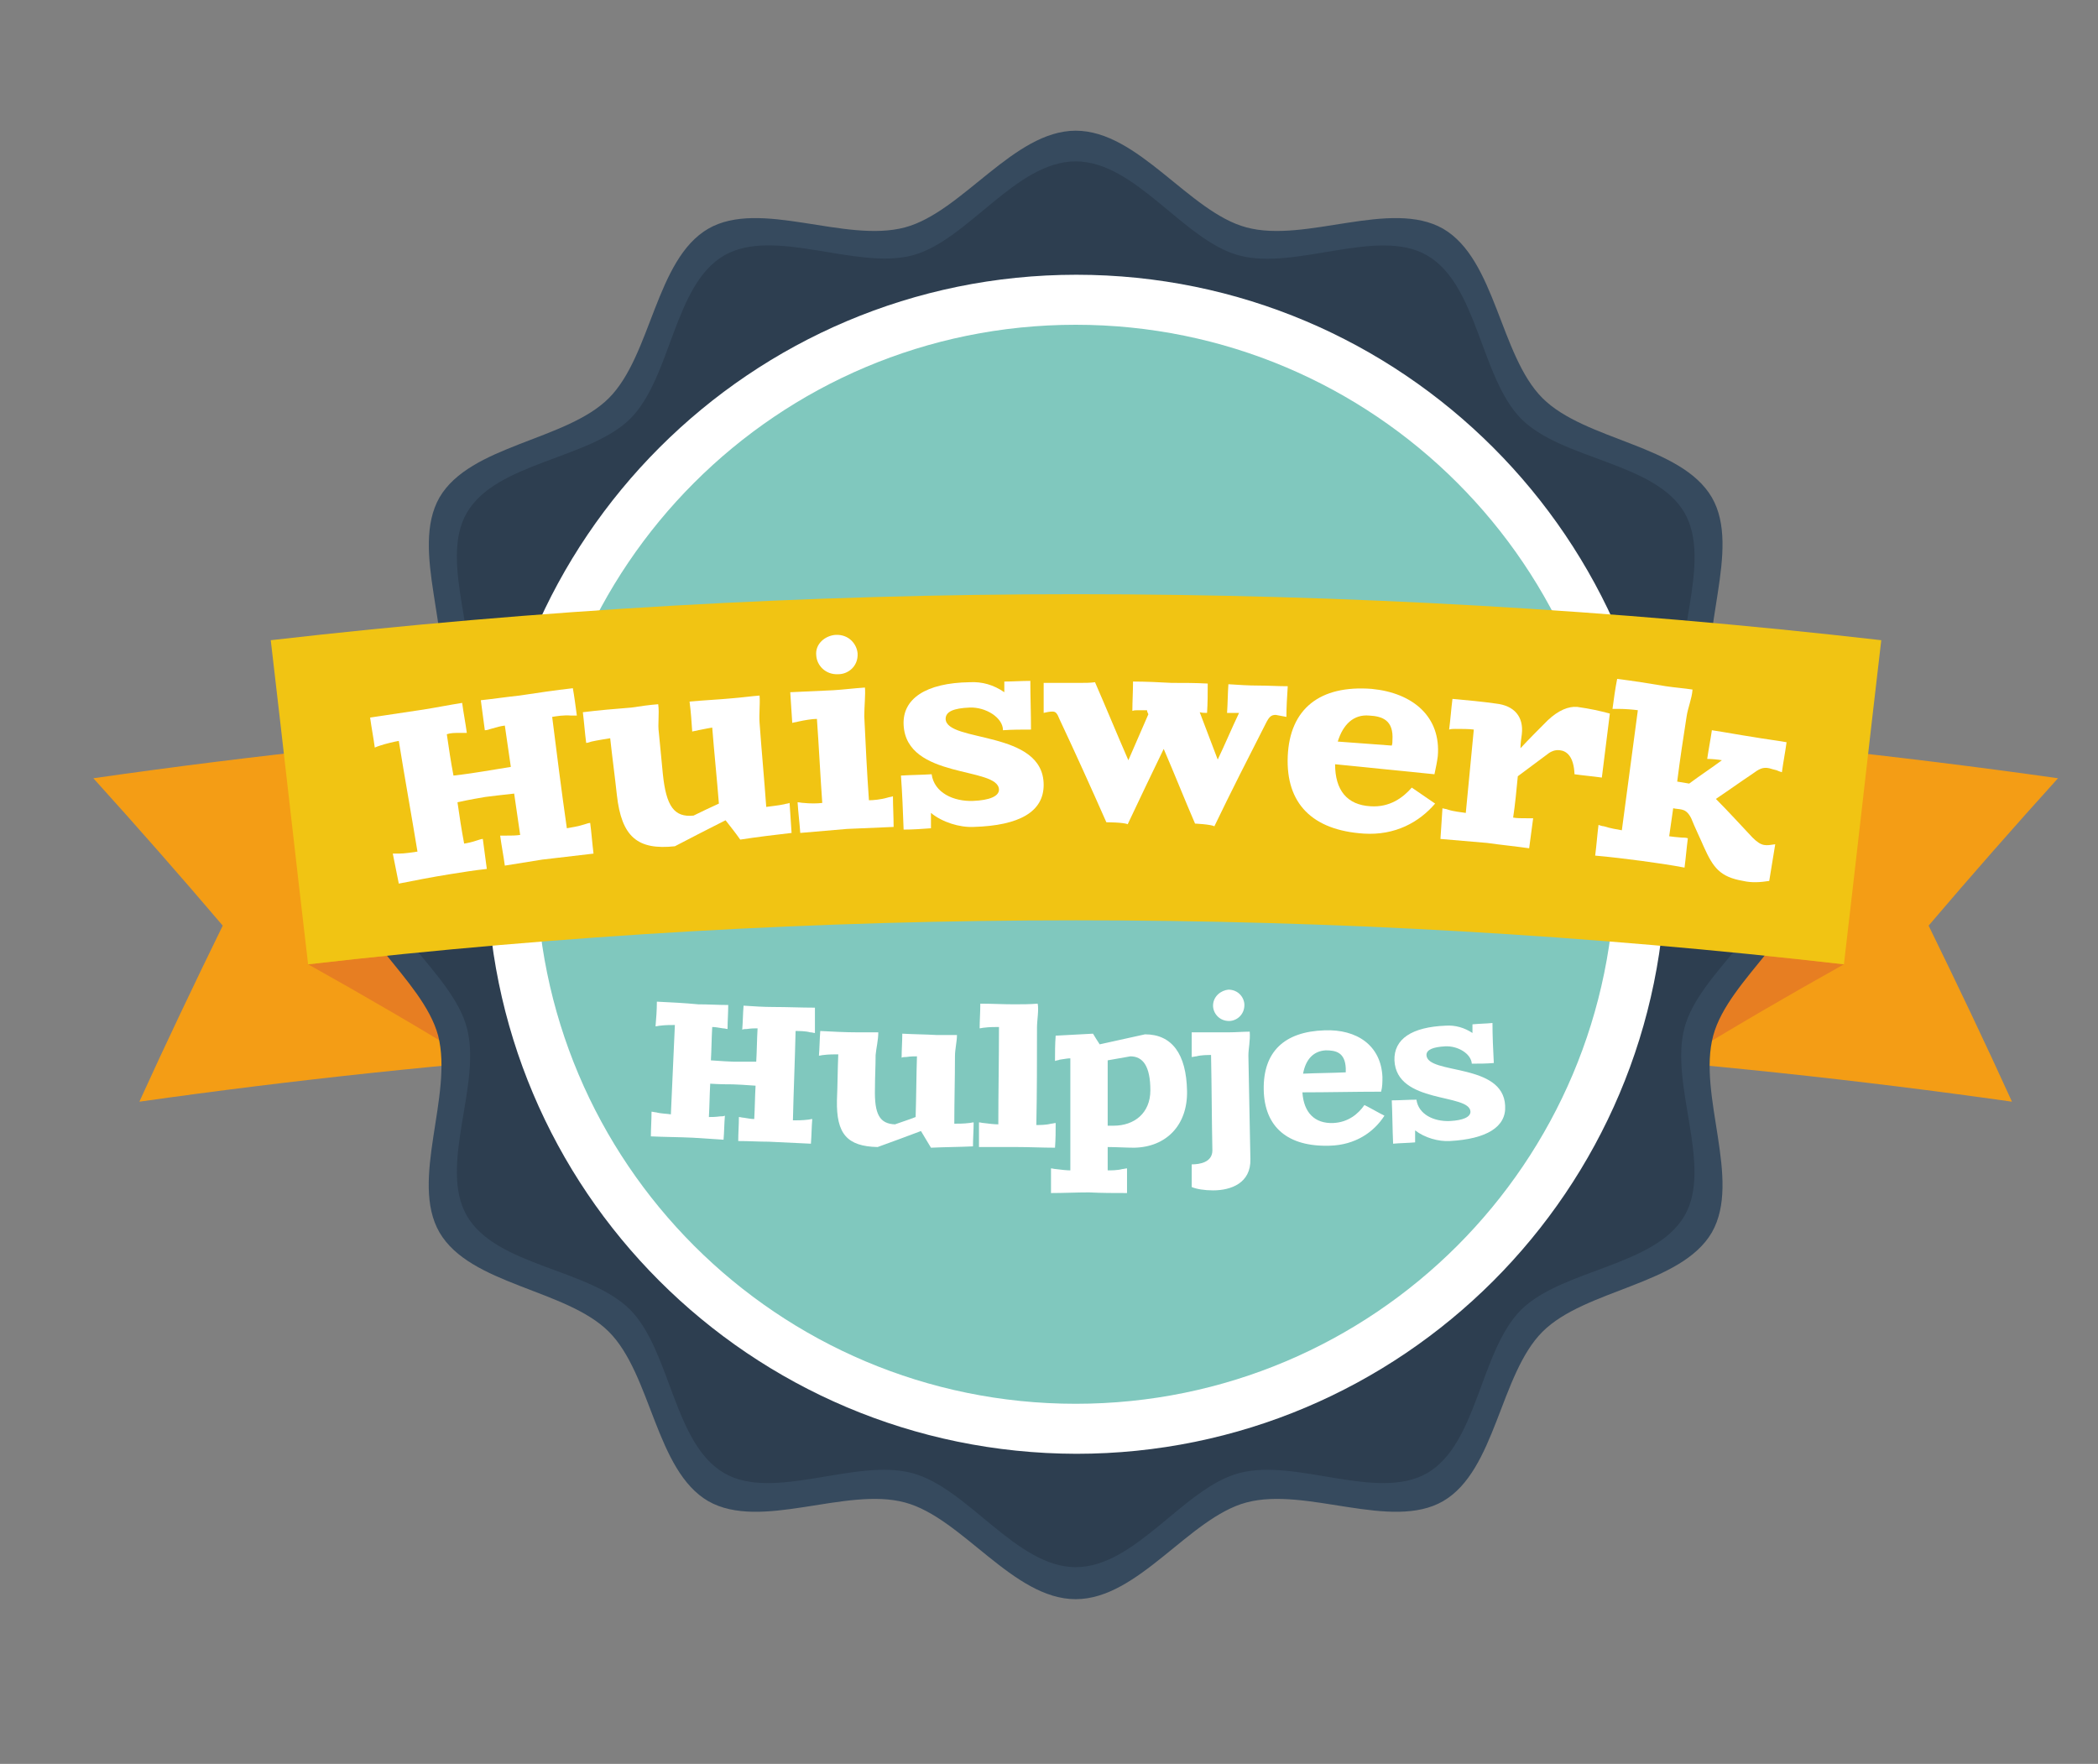
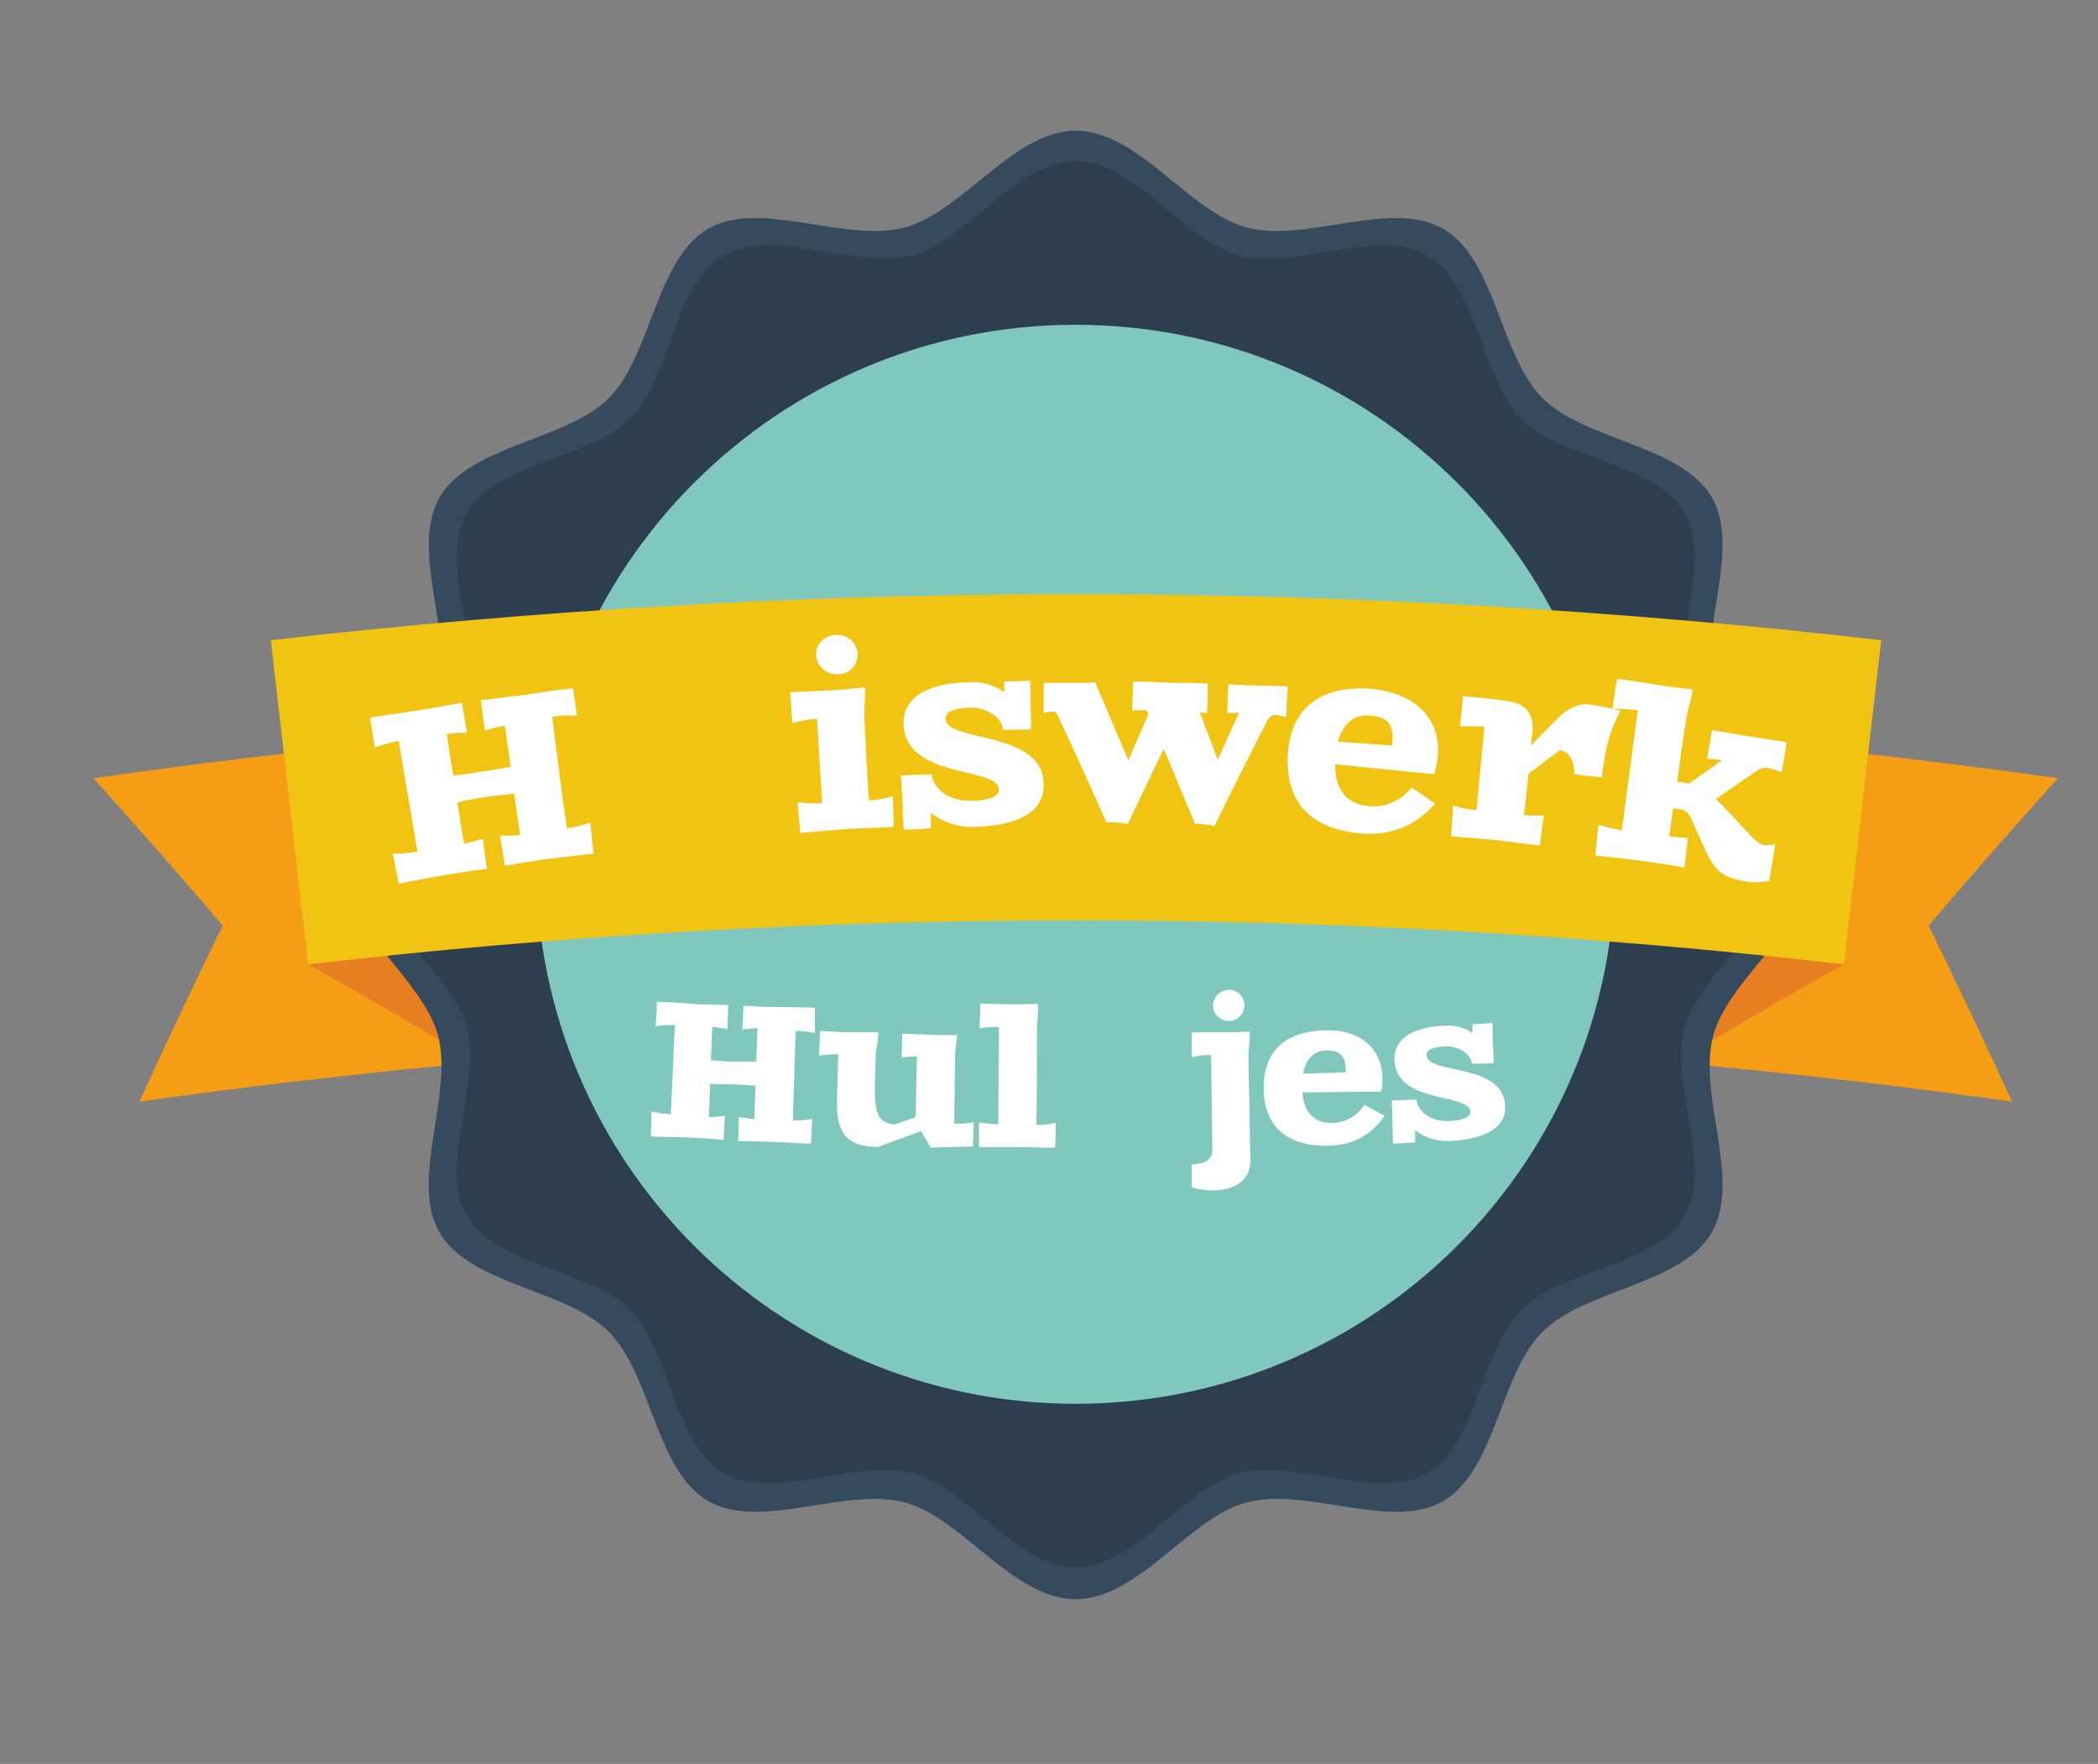
<svg xmlns="http://www.w3.org/2000/svg" version="1.1" id="Laag_1" x="0px" y="0px" viewBox="0 0 314.6 264.5" style="enable-background:new 0 0 314.6 264.5;" xml:space="preserve">
  <rect x="0" y="0" width="314.6" height="264.5" fill="#808080" stroke="none" />
  <style type="text/css">
	.st0{fill:#F49D15;}
	.st1{fill:#E77E22;}
	.st2{fill:#364A5E;}
	.st3{fill:#2D3E50;}
	.st4{fill:#FFFFFF;}
	.st5{fill:#80C8BE;}
	.st6{fill:#F1C413;}
</style>
  <g>
    <path class="st0" d="M301.7,165.2c-46.6-6.6-93.5-9.9-140.4-9.9c-46.9,0-93.8,3.3-140.4,9.9c4-8.8,8.2-17.6,12.5-26.4   c-6.3-7.4-12.8-14.8-19.4-22.1c48.8-7,98-10.4,147.3-10.4c49.2,0,98.4,3.5,147.3,10.4c-6.6,7.3-13.1,14.7-19.4,22.1   C293.5,147.6,297.7,156.4,301.7,165.2z" />
    <path class="st1" d="M276.5,144.6c-76.5-8.8-153.8-8.8-230.3,0c8.6,4.8,17,9.7,25.3,14.8c59.8-5.4,119.9-5.4,179.7,0   C259.5,154.3,267.9,149.4,276.5,144.6z" />
    <path class="st2" d="M161.3,239.8c-9.4,0-17-12.2-25.6-14.5c-8.9-2.4-21.6,4.3-29.5-0.2c-7.9-4.6-8.5-19-14.9-25.4   c-6.4-6.4-20.8-7-25.4-14.9c-4.5-7.8,2.1-20.5-0.2-29.5c-2.3-8.6-14.5-16.3-14.5-25.6c0-9.4,12.2-17,14.5-25.6   c2.4-8.9-4.3-21.6,0.2-29.5c4.6-7.9,19-8.5,25.4-14.9c6.4-6.4,7-20.8,14.9-25.4c7.8-4.5,20.5,2.2,29.5-0.2   c8.6-2.3,16.3-14.5,25.6-14.5c9.4,0,17,12.2,25.6,14.5c8.9,2.4,21.6-4.3,29.5,0.2c7.9,4.6,8.5,19,14.9,25.4   c6.4,6.4,20.8,7,25.4,14.9c4.5,7.8-2.2,20.5,0.2,29.5c2.3,8.6,14.5,16.3,14.5,25.6c0,9.4-12.2,17-14.5,25.6   c-2.4,8.9,4.3,21.6-0.2,29.5c-4.6,7.9-19,8.5-25.4,14.9c-6.4,6.4-7,20.8-14.9,25.4c-7.8,4.5-20.5-2.2-29.5,0.2   C178.3,227.6,170.7,239.8,161.3,239.8z" />
    <path class="st3" d="M55.9,129.6c0-9,11.9-16.2,14.1-24.5c2.3-8.5-4.3-20.8,0-28.2c4.4-7.6,18.3-8,24.5-14.1   c6.2-6.2,6.5-20.1,14.1-24.5c7.5-4.3,19.7,2.2,28.2,0c8.3-2.2,15.5-14.1,24.5-14.1c9,0,16.2,11.9,24.5,14.1   c8.5,2.3,20.8-4.3,28.2,0c7.6,4.4,8,18.3,14.1,24.5c6.2,6.2,20.1,6.5,24.5,14.1c4.3,7.5-2.2,19.7,0,28.2   c2.2,8.3,14.1,15.5,14.1,24.5c0,9-11.9,16.2-14.1,24.5c-2.3,8.5,4.3,20.8,0,28.2c-4.4,7.6-18.3,8-24.5,14.1   c-6.2,6.2-6.5,20.1-14.1,24.5c-7.5,4.3-19.7-2.3-28.2,0c-8.3,2.2-15.5,14.1-24.5,14.1c-8.9,0-16.2-11.9-24.5-14.1   c-8.5-2.3-20.8,4.3-28.2,0c-7.6-4.4-8-18.3-14.1-24.5c-6.2-6.2-20.1-6.5-24.5-14.1c-4.3-7.5,2.3-19.7,0-28.2   C67.8,145.8,55.9,138.5,55.9,129.6z" />
-     <path class="st4" d="M73,129.6c0-48.8,39.6-88.4,88.4-88.4c48.8,0,88.4,39.6,88.4,88.4c0,48.8-39.6,88.4-88.4,88.4   C112.5,217.9,73,178.4,73,129.6z" />
    <path class="st5" d="M80.4,129.6c0-44.7,36.2-80.9,80.9-80.9c44.7,0,80.9,36.2,80.9,80.9c0,44.7-36.2,80.9-80.9,80.9   C116.6,210.5,80.4,174.3,80.4,129.6z" />
    <g>
      <path class="st6" d="M276.5,144.6c-76.5-8.8-153.8-8.8-230.3,0c-1.9-16.2-3.7-32.4-5.6-48.6c80.2-9.2,161.2-9.2,241.5,0    C280.2,112.2,278.4,128.4,276.5,144.6z" />
    </g>
  </g>
  <g>
    <path class="st4" d="M86.5,107.3c-0.3,0-0.6,0-0.9,0c-1-0.1-2.2,0.1-2.8,0.2c0.7,5.6,1.4,11.1,2.2,16.7c0.6-0.1,1.8-0.3,2.7-0.6   c0.3-0.1,0.6-0.2,0.8-0.2c0.2,1.5,0.3,3,0.5,4.6c-2.6,0.3-5.1,0.6-7.7,0.9c-1.9,0.3-3.7,0.6-5.6,0.9c-0.2-1.5-0.5-3-0.7-4.5   c0.3,0,0.6,0,0.9,0c0.9,0,1.4,0,2.1-0.1c-0.3-2.1-0.6-4.1-0.9-6.2c-1.8,0.2-3.6,0.4-4.3,0.5c-0.6,0.1-2.4,0.4-4.2,0.8   c0.3,2.1,0.6,4.1,1,6.2c0.6-0.1,1.1-0.2,2-0.5c0.3-0.1,0.6-0.2,0.8-0.2c0.2,1.5,0.4,3,0.6,4.5c-1.9,0.2-3.7,0.5-5.6,0.8   c-2.5,0.4-5.1,0.9-7.6,1.4c-0.3-1.5-0.6-3-0.9-4.5c0.3,0,0.6,0,0.9,0c0.9,0,2.1-0.2,2.8-0.3c-0.9-5.5-1.9-11-2.8-16.6   c-0.6,0.1-1.9,0.4-2.8,0.7c-0.3,0.1-0.6,0.2-0.8,0.3c-0.2-1.5-0.5-3-0.7-4.5c2.7-0.4,5.3-0.8,8-1.2c1.9-0.3,3.9-0.7,5.8-1   c0.2,1.5,0.5,3,0.7,4.5c-0.3,0-0.6,0-0.9,0c-1,0-1.5,0-2.1,0.2c0.3,2.1,0.6,4.1,1,6.2c1.8-0.2,3.7-0.5,4.3-0.6   c0.6-0.1,2.5-0.4,4.3-0.7c-0.3-2.1-0.6-4.1-0.9-6.2c-0.7,0.1-1.1,0.2-2.1,0.5c-0.3,0.1-0.6,0.2-0.9,0.2c-0.2-1.5-0.4-3-0.6-4.5   c1.9-0.2,3.9-0.5,5.8-0.7c2.7-0.4,5.3-0.8,8-1.1C86.1,104.3,86.3,105.8,86.5,107.3z" />
-     <path class="st4" d="M113.9,108.4c0.3,4.2,0.7,8.4,1,12.6c0.6-0.1,1.8-0.2,2.7-0.4c0.3-0.1,0.6-0.1,0.8-0.2c0.1,1.5,0.2,3,0.3,4.5   c-2.6,0.3-5.1,0.6-7.7,1c-0.7-1-1.5-2-2.2-2.9c-2.6,1.3-5.1,2.6-7.6,3.9c-5.6,0.6-8-1.4-8.7-7.7c-0.3-2.8-0.7-5.7-1-8.5   c-0.6,0.1-1.9,0.3-2.8,0.5c-0.3,0.1-0.6,0.2-0.8,0.2c-0.2-1.5-0.3-3-0.5-4.6c2.4-0.3,4.8-0.5,7.3-0.7c1.3-0.2,2.7-0.4,4-0.5   c0.2,1.5-0.1,2.9,0.1,4.3c0.2,2.1,0.4,4.1,0.6,6.2c0.5,4.8,1.7,6.5,4.6,6.2c1.2-0.6,2.5-1.2,3.8-1.8c-0.3-3.8-0.7-7.6-1-11.4   c-0.6,0.1-1.1,0.2-2.1,0.4c-0.3,0.1-0.6,0.1-0.9,0.2c-0.1-1.5-0.2-3-0.4-4.5c2.2-0.2,4.4-0.3,6.5-0.5c1.3-0.1,2.7-0.3,4-0.4   C114,105.6,113.8,107,113.9,108.4z" />
    <path class="st4" d="M129.6,107.4c0.2,4.2,0.4,8.4,0.7,12.6c0.6,0,1.8-0.1,2.8-0.4c0.3-0.1,0.6-0.1,0.8-0.2c0,1.5,0.1,3.1,0.1,4.6   c-2.3,0.1-4.7,0.2-7,0.3c-2.3,0.2-4.7,0.4-7,0.6c-0.1-1.5-0.3-3-0.4-4.6c0.3,0,0.6,0.1,0.9,0.1c0.9,0.1,2.1,0.1,2.8,0   c-0.3-4.2-0.5-8.4-0.8-12.6c-0.7,0-1.9,0.2-2.8,0.4c-0.3,0.1-0.6,0.1-0.9,0.2c-0.1-1.5-0.2-3.1-0.3-4.6c2.2-0.1,4.4-0.2,6.5-0.3   c1.6-0.1,3.1-0.3,4.7-0.4C129.8,104.1,129.6,106,129.6,107.4z M125.3,95.2c2-0.1,3.2,1.4,3.3,2.8c0.1,1.9-1.4,3.1-2.9,3.1   c-1.9,0.1-3.2-1.3-3.3-2.8C122.2,96.5,123.8,95.3,125.3,95.2z" />
    <path class="st4" d="M154.6,109.4c-1.4,0-2.8,0-4.2,0.1c0-1.9-2.6-3.5-5-3.4c-2.4,0.1-3.6,0.6-3.6,1.7c0.1,3.6,14.7,1.6,14.7,9.9   c0,4-3.6,6.1-10.5,6.3c-2.1,0.1-4.7-0.7-6.4-2.1c0,0.8,0,1.5,0,2.3c-1.4,0.1-2.7,0.2-4.1,0.2c-0.1-2.7-0.2-5.4-0.4-8.1   c1.5-0.1,3.1-0.1,4.6-0.2c0.4,2.8,3.3,4.1,6.2,4c2.5-0.1,3.9-0.7,3.9-1.7c-0.1-3.5-13.9-1.5-14.3-9.7c-0.2-3.9,3.3-6.3,9.9-6.4   c1.9-0.1,3.6,0.4,5.2,1.5c0-0.5,0-1.1,0-1.6c1.3,0,2.6-0.1,3.9-0.1C154.5,104.4,154.6,106.9,154.6,109.4z" />
    <path class="st4" d="M192.9,107.5c-0.5-0.1-1.1-0.2-1.6-0.3c-0.7,0-1,0.3-1.5,1.3c-2.6,5.1-5.2,10.2-7.7,15.4   c-0.6-0.3-2.9-0.4-2.9-0.4c-1.6-3.7-3.1-7.5-4.7-11.2c-1.8,3.7-3.6,7.5-5.4,11.3c-0.6-0.3-3.2-0.3-3.2-0.3   c-2.3-5.2-4.6-10.3-7-15.4c-0.4-1-0.6-1.2-1.1-1.2c-0.4,0-0.9,0.1-1.3,0.2c0-1.5,0-3,0-4.5c1.8,0,3.6,0,5.5,0c0.7,0,1.5,0,2.2-0.1   c1.7,3.9,3.3,7.8,5,11.7c1-2.3,2-4.6,3-6.9c-0.1-0.2-0.2-0.4-0.2-0.6c-0.3,0-1,0-1.4,0c-0.3,0-0.5,0-0.8,0.1c0-1.5,0.1-2.9,0.1-4.4   c1.9,0,3.9,0.1,5.8,0.2c1.8,0,3.6,0,5.4,0.1c0,1.5,0,2.9-0.1,4.4c-0.4,0-0.7,0-1.1-0.1c0.9,2.4,1.8,4.7,2.7,7.1   c1.1-2.3,2.1-4.7,3.2-7c-0.2,0-1.3,0-1.8,0c0.1-1.4,0.1-2.9,0.2-4.3c1.5,0.1,3,0.2,4.5,0.2c1.5,0,2.9,0.1,4.4,0.1   C193,104.5,192.9,106,192.9,107.5z" />
    <path class="st4" d="M215.6,113.4c-0.1,0.8-0.3,1.8-0.5,2.7c-5-0.5-9.9-1-14.9-1.5c0,3.9,1.8,6.1,5.3,6.3c2.9,0.2,4.9-1.3,6.2-2.8   c1.2,0.8,2.3,1.6,3.5,2.4c-2.4,2.8-6,4.8-10.7,4.5c-7.7-0.5-11.7-4.5-11.4-11.6c0.3-7.1,4.8-10.7,12.6-10.1   C211.9,103.9,216.1,107.5,215.6,113.4z M200.6,111.2c2.7,0.2,5.4,0.4,8.1,0.6c0.1-0.3,0.1-0.5,0.1-0.8c0.2-3-1.5-3.6-3.5-3.7   C203,107.1,201.4,108.6,200.6,111.2z" />
-     <path class="st4" d="M240.2,116.6c-1.4-0.2-2.7-0.3-4.1-0.5c-0.1-2.7-1.2-3.5-2.2-3.6c-0.7-0.1-1.3,0.2-1.6,0.4   c-1.6,1.2-3.1,2.3-4.7,3.5c-0.2,2.1-0.4,4.2-0.7,6.2c0.6,0.1,1.1,0.1,2.1,0.1c0.3,0,0.6,0,0.9,0c-0.2,1.5-0.4,3-0.6,4.5   c-2.1-0.3-4.2-0.5-6.3-0.8c-2.3-0.2-4.7-0.4-7-0.6c0.1-1.5,0.2-3,0.3-4.6c0.3,0.1,0.6,0.1,0.8,0.2c0.9,0.3,2.1,0.4,2.7,0.5   c0.4-4.2,0.8-8.4,1.2-12.5c-0.6-0.1-1.9-0.1-2.8-0.1c-0.3,0-0.6,0-0.9,0.1c0.2-1.5,0.3-3,0.5-4.6c2.2,0.2,4.4,0.4,6.5,0.7   c2.8,0.3,4.2,2,3.9,4.6c-0.1,0.7-0.2,1.4-0.2,2.1c1.3-1.4,2.7-2.8,4.1-4.2c1.6-1.5,3.1-2.1,4.4-2c2.1,0.3,3.4,0.6,4.9,1   C241,110.2,240.6,113.4,240.2,116.6z" />
+     <path class="st4" d="M240.2,116.6c-1.4-0.2-2.7-0.3-4.1-0.5c-0.1-2.7-1.2-3.5-2.2-3.6c-1.6,1.2-3.1,2.3-4.7,3.5c-0.2,2.1-0.4,4.2-0.7,6.2c0.6,0.1,1.1,0.1,2.1,0.1c0.3,0,0.6,0,0.9,0c-0.2,1.5-0.4,3-0.6,4.5   c-2.1-0.3-4.2-0.5-6.3-0.8c-2.3-0.2-4.7-0.4-7-0.6c0.1-1.5,0.2-3,0.3-4.6c0.3,0.1,0.6,0.1,0.8,0.2c0.9,0.3,2.1,0.4,2.7,0.5   c0.4-4.2,0.8-8.4,1.2-12.5c-0.6-0.1-1.9-0.1-2.8-0.1c-0.3,0-0.6,0-0.9,0.1c0.2-1.5,0.3-3,0.5-4.6c2.2,0.2,4.4,0.4,6.5,0.7   c2.8,0.3,4.2,2,3.9,4.6c-0.1,0.7-0.2,1.4-0.2,2.1c1.3-1.4,2.7-2.8,4.1-4.2c1.6-1.5,3.1-2.1,4.4-2c2.1,0.3,3.4,0.6,4.9,1   C241,110.2,240.6,113.4,240.2,116.6z" />
    <path class="st4" d="M252.9,107.5c-0.5,3.2-1,6.5-1.4,9.7c0.6,0.1,1.2,0.2,1.8,0.3c1.6-1.2,3.3-2.3,4.9-3.5   c-0.5-0.1-1.5-0.2-2.2-0.2c0.2-1.4,0.5-2.9,0.7-4.3c2,0.3,4.1,0.7,6.1,1c1.7,0.3,3.4,0.5,5.1,0.8c-0.2,1.5-0.5,3-0.7,4.5   c-0.3-0.1-0.6-0.2-0.8-0.3c-0.4-0.1-0.8-0.2-1.1-0.3c-1-0.2-1.5,0.1-2.6,0.9c-1.8,1.2-3.6,2.5-5.4,3.7c1.9,1.9,3.7,3.9,5.5,5.8   c0.7,0.7,1.2,1,1.7,1.1c0.5,0.1,1,0,1.7-0.1c-0.3,1.8-0.6,3.7-0.9,5.5c-1.3,0.2-2.6,0.3-3.9,0c-3.5-0.6-4.5-2-5.9-5.1   c-0.6-1.4-1.3-2.8-1.9-4.3c-0.5-1-1-1.2-1.4-1.3c-0.4-0.1-0.9-0.1-1.3-0.2c-0.2,1.4-0.4,2.8-0.6,4.2c0.6,0.1,0.9,0.1,1.9,0.2   c0.3,0,0.6,0,0.9,0.1c-0.2,1.5-0.3,2.9-0.5,4.4c-2.1-0.4-4.2-0.7-6.4-1c-2.3-0.3-4.7-0.6-7-0.8c0.2-1.5,0.3-3,0.5-4.6   c0.3,0.1,0.6,0.2,0.8,0.2c0.9,0.3,2.1,0.5,2.7,0.6c0.8-6,1.6-12,2.4-18c-0.7-0.1-1.9-0.2-2.9-0.2c-0.3,0-0.6,0-0.9,0   c0.2-1.5,0.4-3,0.7-4.5c2.4,0.3,4.9,0.7,7.3,1.1c1.3,0.2,2.7,0.3,4,0.5C253.7,104.8,253.1,106.1,252.9,107.5z" />
  </g>
  <g>
    <path class="st4" d="M122.2,154.9c-0.2,0-0.4-0.1-0.7-0.1c-0.7-0.2-1.7-0.2-2.2-0.2c-0.1,4.5-0.3,9-0.4,13.4c0.5,0,1.5,0,2.2-0.1   c0.2,0,0.5-0.1,0.7-0.1c-0.1,1.2-0.1,2.4-0.2,3.7c-2.1-0.1-4.2-0.2-6.3-0.3c-1.5,0-3-0.1-4.6-0.1c0-1.2,0.1-2.4,0.1-3.6   c0.2,0,0.5,0.1,0.7,0.1c0.7,0.1,1.1,0.2,1.6,0.2c0.1-1.7,0.1-3.3,0.2-5c-1.4-0.1-2.9-0.2-3.4-0.2c-0.5,0-2,0-3.4-0.1   c-0.1,1.7-0.1,3.3-0.2,5c0.5,0,0.9,0,1.7-0.1c0.2,0,0.5,0,0.7-0.1c-0.1,1.2-0.1,2.4-0.2,3.6c-1.5-0.1-3-0.2-4.6-0.3   c-2.1-0.1-4.2-0.1-6.3-0.2c0-1.2,0.1-2.4,0.1-3.7c0.2,0,0.5,0.1,0.7,0.1c0.7,0.2,1.7,0.2,2.2,0.3c0.2-4.5,0.4-9,0.6-13.4   c-0.5,0-1.5,0-2.2,0.1c-0.2,0-0.5,0.1-0.7,0.1c0.1-1.2,0.2-2.4,0.2-3.7c2.1,0.1,4.1,0.2,6.2,0.4c1.5,0,3,0.1,4.5,0.1   c0,1.2-0.1,2.4-0.1,3.6c-0.2,0-0.4-0.1-0.7-0.1c-0.7-0.1-1.1-0.2-1.6-0.2c-0.1,1.7-0.1,3.3-0.2,5c1.4,0.1,2.9,0.2,3.4,0.2   c0.5,0,1.9,0,3.4,0c0.1-1.7,0.1-3.3,0.2-5c-0.5,0-0.9,0-1.6,0.1c-0.2,0-0.5,0-0.7,0.1c0.1-1.2,0.1-2.4,0.2-3.6   c1.5,0.1,3,0.2,4.5,0.2c2.1,0,4.1,0.1,6.2,0.1C122.2,152.5,122.2,153.7,122.2,154.9z" />
    <path class="st4" d="M143.2,158.4c0,3.4-0.1,6.7-0.1,10.1c0.5,0,1.5,0,2.2-0.1c0.2,0,0.5-0.1,0.7-0.1c0,1.2-0.1,2.4-0.1,3.6   c-2.1,0.1-4.2,0.1-6.3,0.2c-0.5-0.8-1-1.7-1.5-2.5c-2.1,0.8-4.3,1.6-6.5,2.4c-4.6-0.1-6.2-2-6.1-7c0.1-2.3,0.1-4.6,0.2-6.9   c-0.5,0-1.5,0-2.2,0.1c-0.2,0-0.5,0.1-0.7,0.1c0.1-1.2,0.1-2.4,0.2-3.7c1.9,0.1,3.8,0.2,5.6,0.2c1,0,2.1,0,3.1,0   c0,1.2-0.3,2.3-0.4,3.4c0,1.7-0.1,3.3-0.1,5c-0.1,3.9,0.7,5.3,3,5.4c1.1-0.4,2.1-0.7,3.1-1.1c0.1-3,0.1-6.1,0.2-9.1   c-0.5,0-0.9,0-1.6,0.1c-0.2,0-0.5,0-0.7,0.1c0-1.2,0.1-2.4,0.1-3.6c1.7,0.1,3.4,0.1,5.1,0.2c1,0,2.1,0,3.1,0   C143.5,156.2,143.2,157.3,143.2,158.4z" />
    <path class="st4" d="M155.5,154.1c0,4.9,0,9.7-0.1,14.6c0.5,0,1.5,0,2.2-0.2c0.2,0,0.5-0.1,0.7-0.1c0,1.2,0,2.4-0.1,3.7   c-1.9,0-3.8-0.1-5.7-0.1c-1.9,0-3.8,0-5.7,0c0-1.2,0-2.4,0-3.7c0.2,0,0.5,0.1,0.7,0.1c0.7,0.1,1.7,0.2,2.2,0.2   c0-4.9,0.1-9.7,0.1-14.6c-0.5,0-1.5,0-2.2,0.1c-0.2,0-0.5,0.1-0.7,0.1c0-1.2,0.1-2.4,0.1-3.7c1.7,0,3.4,0.1,5,0.1   c1.2,0,2.4,0,3.6-0.1C155.8,151.4,155.5,153,155.5,154.1z" />
-     <path class="st4" d="M164.9,156.6c2.3-0.5,4.5-1,6.8-1.5c4,0,6.2,2.9,6.3,8.5c0.1,5.1-3.1,8.4-7.9,8.5c-1.3,0-2.7-0.1-4-0.1   c0,1.2,0,2.3,0,3.5c0.5,0,1.5,0,2.2-0.2c0.2,0,0.5-0.1,0.7-0.1c0,1.2,0,2.4,0,3.7c-1.9,0-3.8,0-5.7-0.1c-1.9,0-3.8,0.1-5.7,0.1   c0-1.2,0-2.4,0-3.7c0.2,0,0.5,0.1,0.7,0.1c0.7,0.1,1.7,0.2,2.2,0.2c0-5.6,0-11.2,0-16.8c-0.5,0-0.8,0.1-1.6,0.2   c-0.2,0.1-0.5,0.1-0.7,0.2c0-1.3,0-2.5,0.1-3.8c1.9-0.1,3.8-0.2,5.6-0.3C164.2,155.5,164.5,156,164.9,156.6z M166.1,168.8   c0.3,0,0.6,0,0.9,0c3.1,0,5.5-1.9,5.5-5.3c0-3.6-1.1-5.1-3-5.1c-1.1,0.2-2.3,0.4-3.4,0.6C166.1,162.3,166.1,165.6,166.1,168.8z" />
    <path class="st4" d="M187.2,158.3c0.1,5.2,0.2,10.3,0.3,15.5c0.1,3.6-2.9,4.7-5.6,4.7c-1.3,0-2.5-0.2-3.2-0.5c0-1.1,0-2.2,0-3.4   c1.2,0,3.1-0.3,3.1-2.1c-0.1-4.8-0.1-9.5-0.2-14.3c-0.5,0-1.5,0-2.2,0.2c-0.2,0-0.5,0.1-0.7,0.1c0-1.2,0-2.4,0-3.7   c1.9,0,3.8,0,5.6,0c1,0,2.1-0.1,3.1-0.1C187.5,156.1,187.2,157.2,187.2,158.3z M184.2,148.4c1.5,0,2.4,1.2,2.4,2.3   c0,1.5-1.2,2.4-2.3,2.4c-1.5,0-2.4-1.2-2.4-2.3C181.9,149.4,183.1,148.5,184.2,148.4z" />
    <path class="st4" d="M207.3,161.5c0,0.7,0,1.5-0.2,2.2c-4,0-7.9,0.1-11.8,0.1c0.2,3.1,1.9,4.7,4.6,4.6c2.3-0.1,3.8-1.4,4.7-2.7   c1,0.5,2,1.1,3,1.6c-1.6,2.5-4.4,4.4-8.2,4.5c-6.3,0.2-9.8-2.8-9.9-8.4c-0.1-5.7,3.1-8.7,9.1-8.9   C203.5,154.3,207.1,156.8,207.3,161.5z M195.4,161c2.1-0.1,4.3-0.1,6.4-0.2c0-0.2,0-0.4,0-0.6c-0.1-2.4-1.5-2.7-3-2.7   C197,157.6,195.8,158.8,195.4,161z" />
    <path class="st4" d="M224,159.4c-1.1,0.1-2.2,0.1-3.3,0.1c-0.1-1.5-2.1-2.7-4-2.6c-1.8,0.1-2.8,0.5-2.8,1.3   c0.1,3,11.5,1.1,11.8,7.6c0.2,3.2-2.8,5-8.3,5.3c-1.7,0.1-3.8-0.5-5.2-1.6c0,0.6,0,1.2,0,1.8c-1.1,0.1-2.2,0.1-3.3,0.2   c-0.1-2.2-0.1-4.3-0.2-6.5c1.2,0,2.4-0.1,3.7-0.1c0.3,2.2,2.6,3.3,5,3.2c2-0.1,3.1-0.6,3.1-1.4c-0.1-2.8-11.1-1.1-11.4-7.7   c-0.1-3.2,2.6-5,7.7-5.2c1.4-0.1,2.8,0.3,4,1.1c0-0.4,0-0.8,0-1.3c1-0.1,2-0.1,3-0.2C223.8,155.4,223.9,157.4,224,159.4z" />
  </g>
</svg>